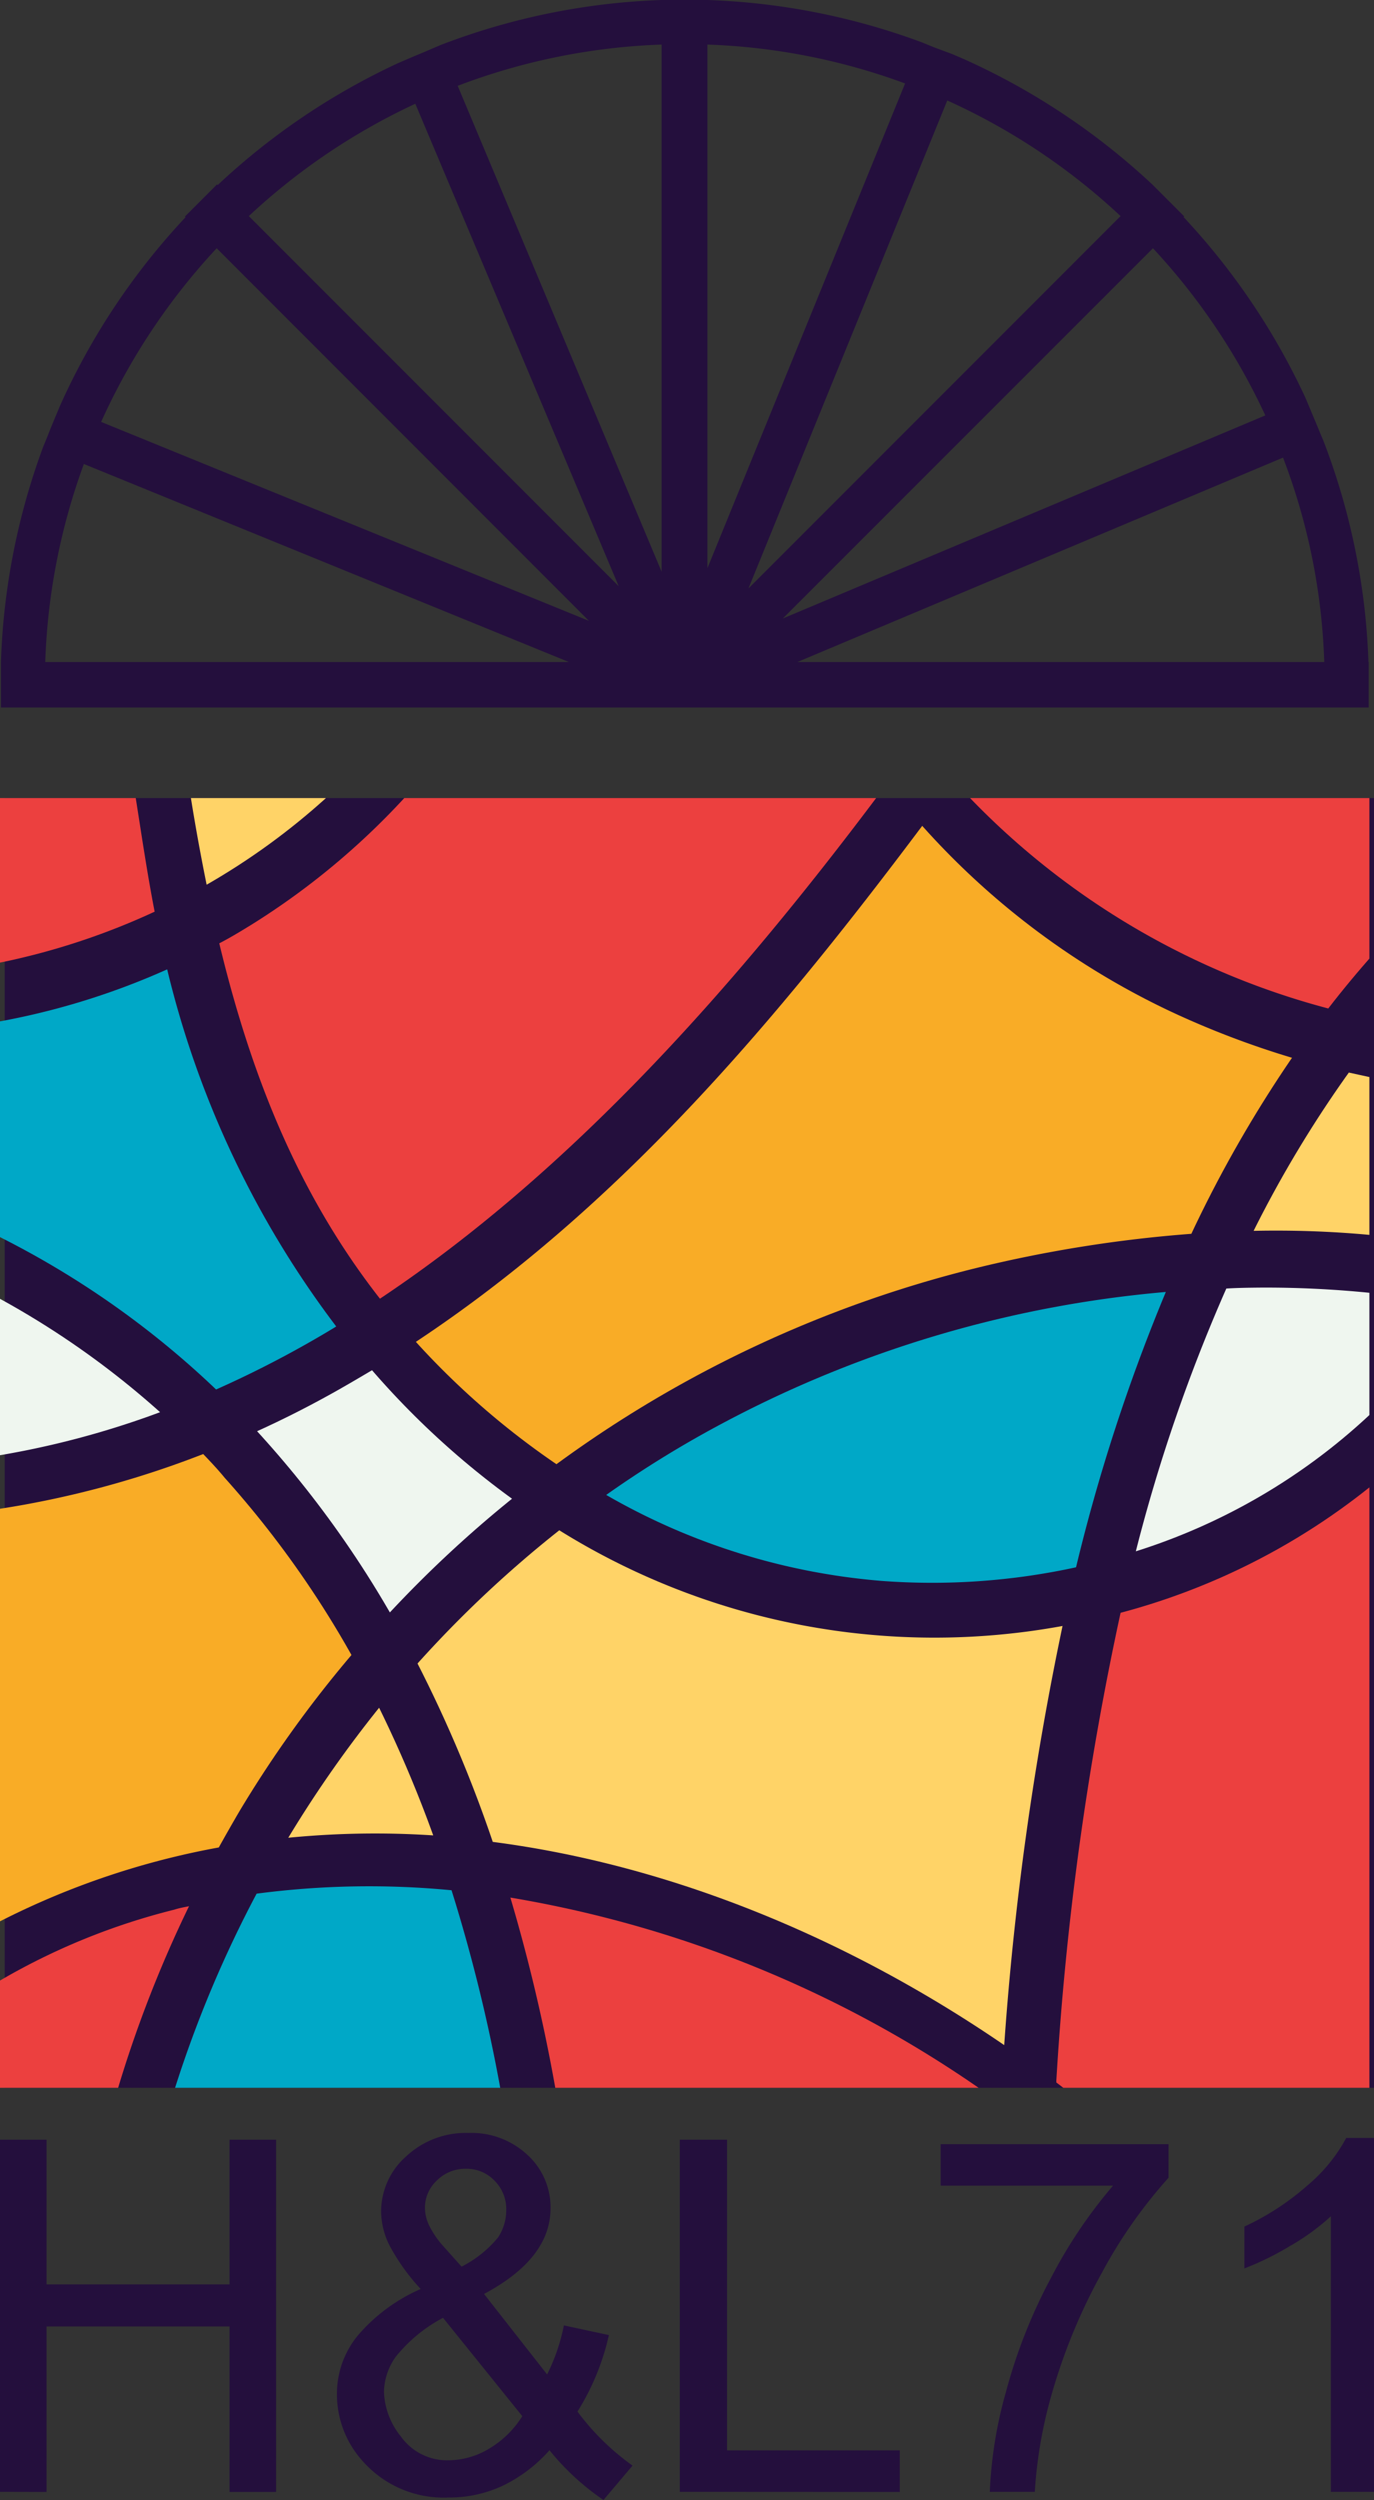
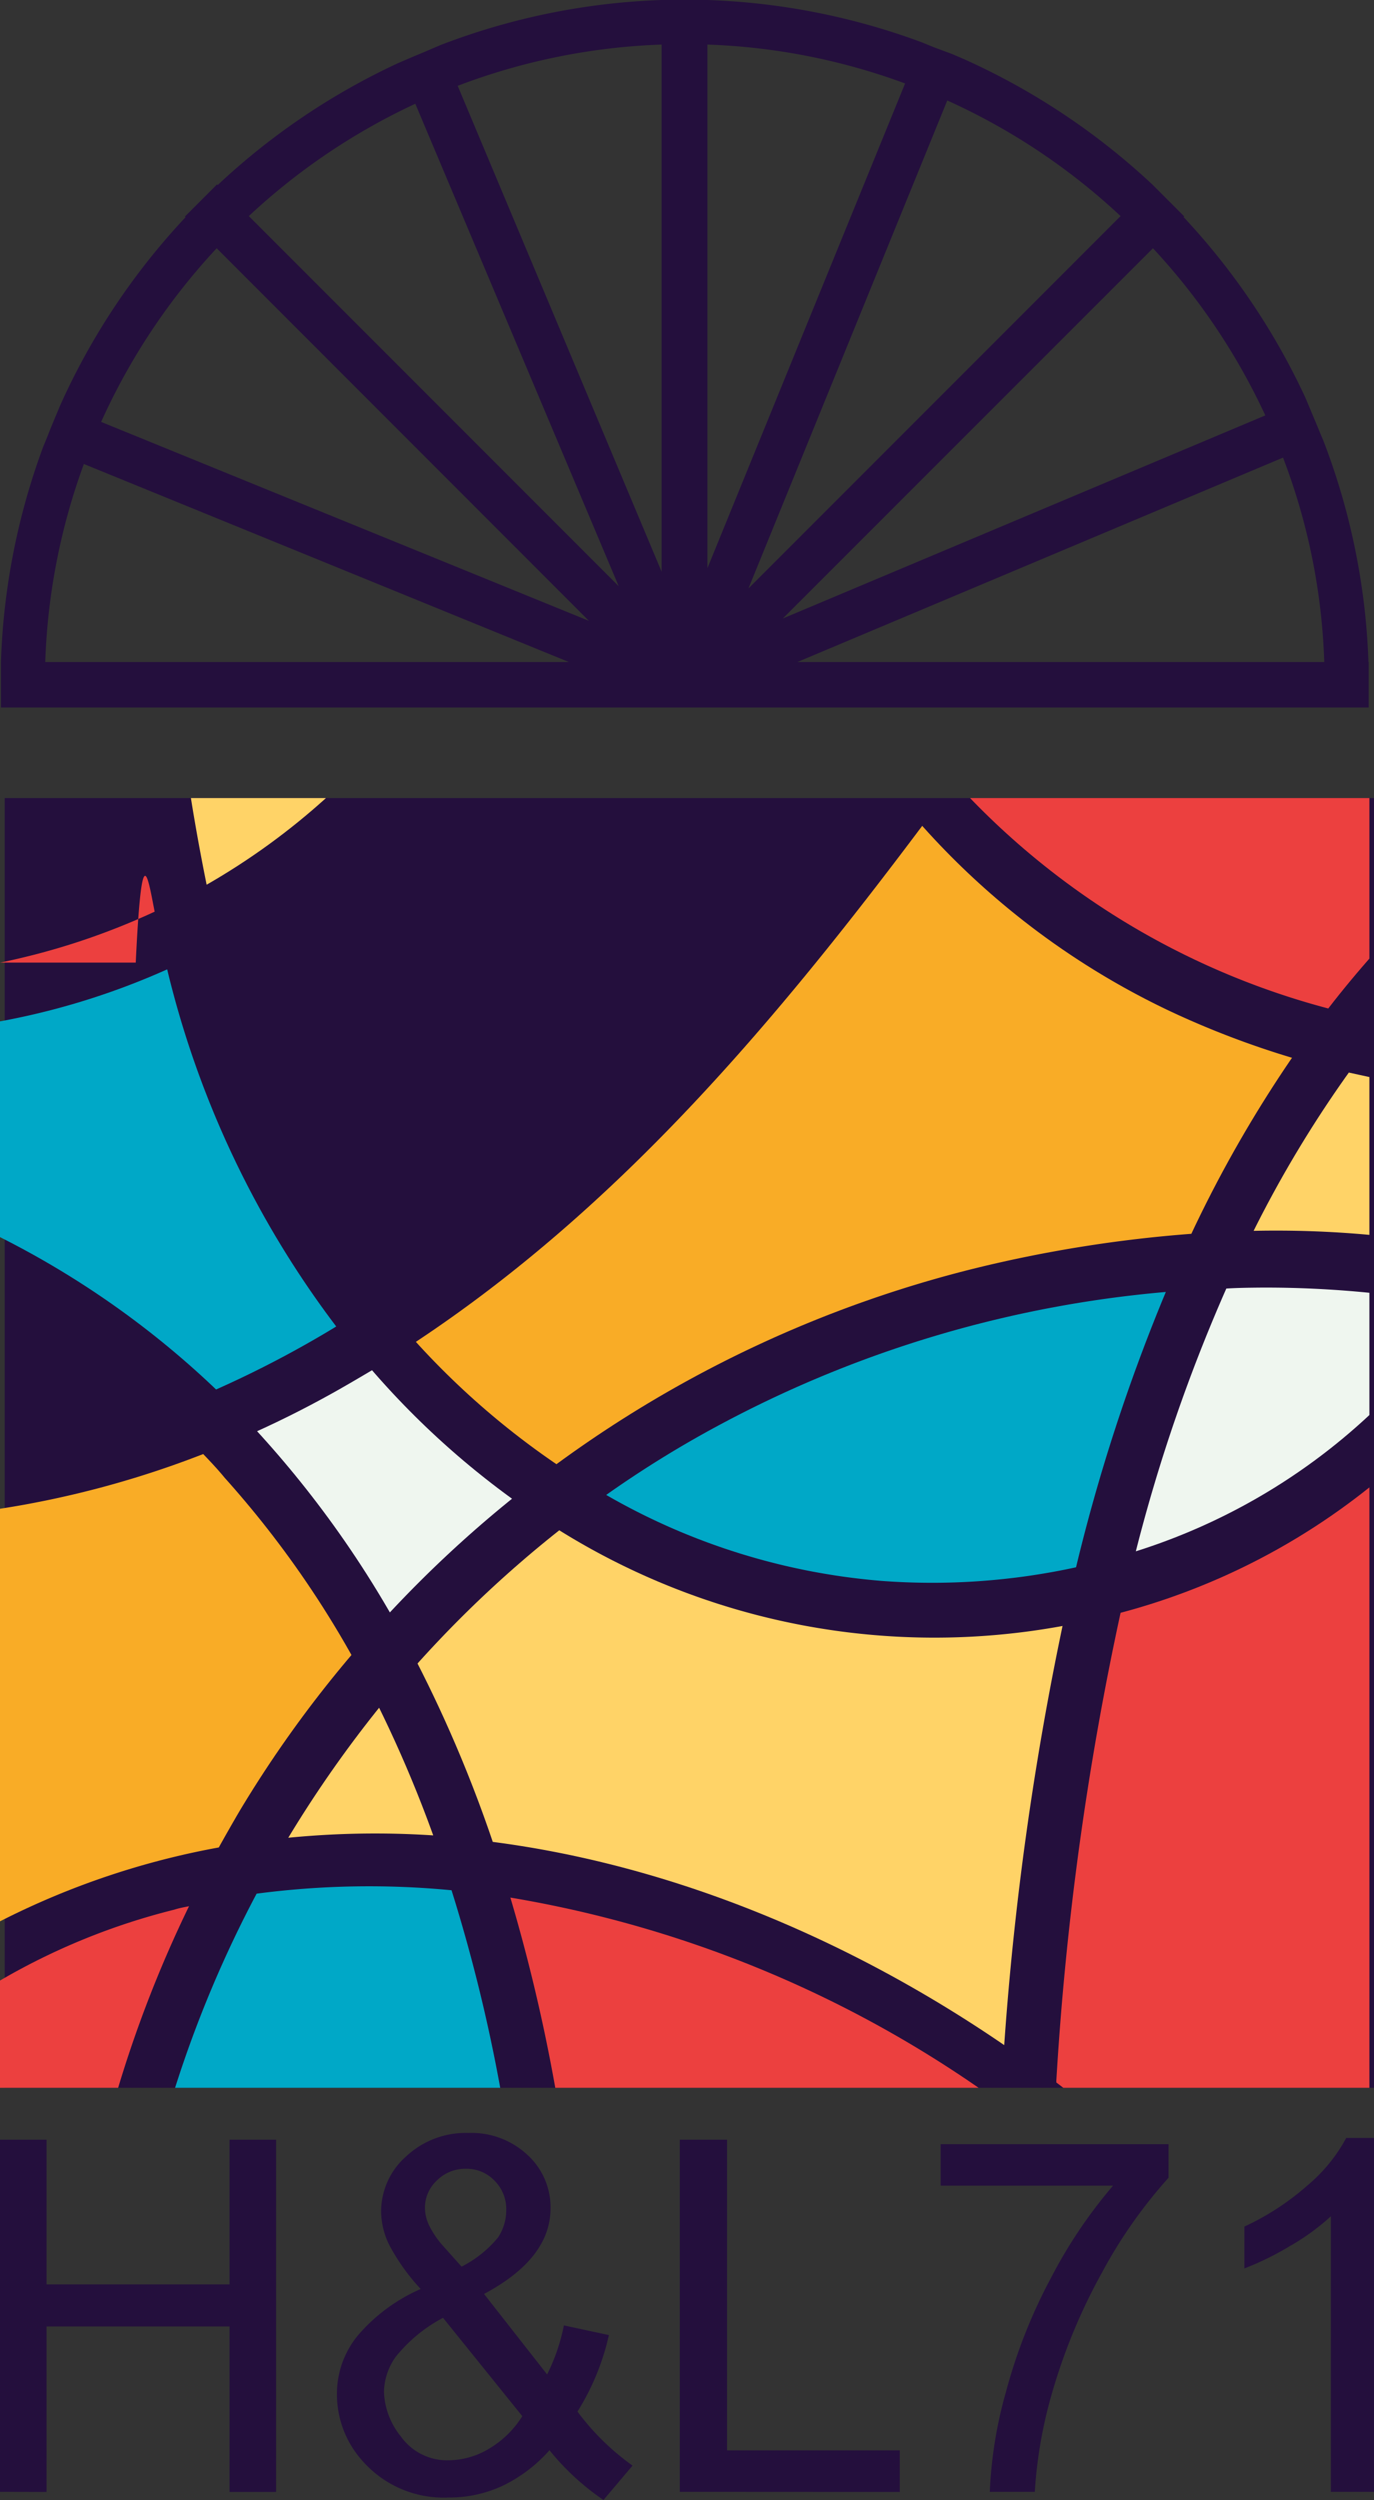
<svg xmlns="http://www.w3.org/2000/svg" viewBox="0 0 116.3 211.48">
  <rect x="0" y="0" width="116.3" height="211.48" fill="#333333" stroke="none" />
  <defs>
    <style>.cls-1{fill:#240f3d;}.cls-2{fill:#eff6ef;}.cls-3{fill:#ec403f;}.cls-4{fill:#00a8c7;}.cls-5{fill:#f9ac26;}.cls-6{fill:#ffd367;}</style>
  </defs>
  <g id="Layer_2" data-name="Layer 2">
    <g id="Layer_1-2" data-name="Layer 1">
      <path class="cls-1" d="M0,210.79V181H3.94v12.24H19.43V181h3.94v29.8H19.43v-14H3.94v14Z" />
      <path class="cls-1" d="M46.51,207.27a12.6,12.6,0,0,1-3.95,3,10.68,10.68,0,0,1-4.61,1,9.13,9.13,0,0,1-7.26-3.09,8.4,8.4,0,0,1-2.17-5.63,7.75,7.75,0,0,1,1.78-5,14.75,14.75,0,0,1,5.31-3.92,17.3,17.3,0,0,1-2.68-3.76,6.54,6.54,0,0,1-.67-2.78,6.2,6.2,0,0,1,2.1-4.66,7.39,7.39,0,0,1,5.3-2,6.94,6.94,0,0,1,5,1.87,6,6,0,0,1,1.94,4.5q0,4.25-5.63,7.25l5.34,6.81a16.43,16.43,0,0,0,1.42-4.15l3.81.82A20.75,20.75,0,0,1,48.88,204a21,21,0,0,0,4.66,4.57l-2.46,2.91A21.13,21.13,0,0,1,46.51,207.27Zm-2.3-2.88-6.71-8.32a12.8,12.8,0,0,0-4,3.29,5.28,5.28,0,0,0-1,3,6.38,6.38,0,0,0,1.44,3.76,4.81,4.81,0,0,0,4.09,2,6.77,6.77,0,0,0,3.4-1A8.35,8.35,0,0,0,44.21,204.39Zm-5.14-12.65a9.69,9.69,0,0,0,3.08-2.46,4.17,4.17,0,0,0,.7-2.33,3.38,3.38,0,0,0-1-2.49,3.25,3.25,0,0,0-2.41-1,3.4,3.4,0,0,0-2.47,1,3.13,3.13,0,0,0-1,2.33,3.54,3.54,0,0,0,.35,1.46,7.86,7.86,0,0,0,1.07,1.61Z" />
      <path class="cls-1" d="M57.54,210.79V181h4v26.28H76.16v3.52Z" />
      <path class="cls-1" d="M79.62,184.89v-3.51H98.91v2.84a41.06,41.06,0,0,0-5.65,8.05A48.85,48.85,0,0,0,89,202.6a38.2,38.2,0,0,0-1.41,8.19H83.78a36.49,36.49,0,0,1,1.38-8.5,44.85,44.85,0,0,1,3.8-9.6,41,41,0,0,1,5.25-7.8Z" />
      <path class="cls-1" d="M116.3,210.79h-3.65V187.48a19.27,19.27,0,0,1-3.47,2.52,24.5,24.5,0,0,1-3.85,1.89v-3.54a22.06,22.06,0,0,0,5.36-3.5,13.67,13.67,0,0,0,3.26-4h2.35Z" />
      <rect class="cls-1" x="0.4" y="67.51" width="115.91" height="109.1" />
-       <path class="cls-2" d="M13.55,119.46A74.56,74.56,0,0,1,0,123.1V109.87A72.53,72.53,0,0,1,13.55,119.46Z" />
-       <path class="cls-3" d="M13.09,77.12A59.43,59.43,0,0,1,0,81.43V67.51H11.49C12,70.74,12.48,74,13.09,77.12Z" />
+       <path class="cls-3" d="M13.09,77.12A59.43,59.43,0,0,1,0,81.43H11.49C12,70.74,12.48,74,13.09,77.12Z" />
      <path class="cls-3" d="M16,161.25A102.83,102.83,0,0,0,10,176.61H0v-9.07a56.12,56.12,0,0,1,14.76-6C15.16,161.41,15.55,161.34,16,161.25Z" />
      <path class="cls-4" d="M18.29,117.54A75.78,75.78,0,0,0,0,104.65V86.4A62,62,0,0,0,14.15,82a81.52,81.52,0,0,0,14.31,30.21A89.37,89.37,0,0,1,18.29,117.54Z" />
      <path class="cls-5" d="M18.52,156.28A67.28,67.28,0,0,0,0,162.53v-34.9A81.87,81.87,0,0,0,17.2,123c.61.64,1.22,1.28,1.81,2A83.82,83.82,0,0,1,29.75,140a99.07,99.07,0,0,0-9.46,13.18C19.68,154.22,19.1,155.24,18.52,156.28Z" />
      <path class="cls-6" d="M27.59,67.51a58.28,58.28,0,0,1-10.1,7.33c-.49-2.43-.94-4.87-1.33-7.33Z" />
      <path class="cls-6" d="M24.4,155.46a100.71,100.71,0,0,1,7.69-11,106,106,0,0,1,4.58,10.8A75,75,0,0,0,24.4,155.46Z" />
      <path class="cls-2" d="M33,136.4a87.47,87.47,0,0,0-11.24-15.33c2.21-1,4.4-2.11,6.56-3.32,1.07-.6,2.12-1.22,3.17-1.84a70.11,70.11,0,0,0,11.85,10.87A100.06,100.06,0,0,0,33,136.4Z" />
      <path class="cls-4" d="M38.22,159.9a139.07,139.07,0,0,1,4.12,16.71H14.82a99,99,0,0,1,6.9-16.42A72.82,72.82,0,0,1,38.22,159.9Z" />
-       <path class="cls-3" d="M74.16,67.51c-11.73,15.6-25.57,31.41-42,42.35-7.09-9.06-11-19.27-13.6-30.06,1-.52,1.9-1.07,2.84-1.65A62.63,62.63,0,0,0,34.22,67.51Z" />
      <path class="cls-3" d="M43.2,160.52a98.07,98.07,0,0,1,39.63,16.09H47A147.44,147.44,0,0,0,43.2,160.52Z" />
      <path class="cls-6" d="M89.94,137.53A260.35,260.35,0,0,0,85,173c-13.14-9-28.14-15.23-43.29-17.19a112,112,0,0,0-6.37-15.09,96.92,96.92,0,0,1,12-11.27,60.06,60.06,0,0,0,42.62,8.09Z" />
      <path class="cls-4" d="M61.1,120.43a97.68,97.68,0,0,1,37.58-11.14,154.27,154.27,0,0,0-7.6,23.29,57.18,57.18,0,0,1-16.48,1.15,55.65,55.65,0,0,1-23.29-7.27A91.11,91.11,0,0,1,61.1,120.43Z" />
      <path class="cls-5" d="M78.06,69.86a65.82,65.82,0,0,0,21,15.69,75,75,0,0,0,10.3,3.93,106.62,106.62,0,0,0-8.52,14.89,112.26,112.26,0,0,0-18.15,2.88,101,101,0,0,0-35.59,16.61,67,67,0,0,1-11.9-10.35C52.47,102.08,65.68,86.36,78.06,69.86Z" />
      <path class="cls-3" d="M115.91,67.51V81.09c-1.21,1.38-2.37,2.78-3.48,4.22a65.24,65.24,0,0,1-30.32-17.8Z" />
      <path class="cls-6" d="M114.17,90.73l1.74.38v13.35a86.67,86.67,0,0,0-9.8-.34A99.05,99.05,0,0,1,114.17,90.73Z" />
      <path class="cls-2" d="M106.7,108.92a87.8,87.8,0,0,1,9.21.44V119.7a51.75,51.75,0,0,1-19.77,11.53A141.06,141.06,0,0,1,103.8,109C104.76,108.94,105.73,108.93,106.7,108.92Z" />
      <path class="cls-3" d="M94.85,136.43a57.16,57.16,0,0,0,21.06-10.61v50.79H90l-.59-.45a.43.43,0,0,0,0-.12A258.31,258.31,0,0,1,94.85,136.43Z" />
      <path class="cls-1" d="M115.83,56A57.48,57.48,0,0,0,112,37.24h0l-.23-.54c-.18-.44-.36-.88-.54-1.3l-.72-1.72,0,0a58.07,58.07,0,0,0-10.33-15.32l.06-.05L97.53,15.6l0,0A58.27,58.27,0,0,0,81.59,5V5l-1-.43L79.05,4l-1-.41h0A57.67,57.67,0,0,0,59.88,0V0H56V0A57.53,57.53,0,0,0,37.29,3.81v0l-1.52.65-.7.29-1.33.57v0A57.81,57.81,0,0,0,18.43,15.65l-.06-.05-2.72,2.72.06.05h0A57.85,57.85,0,0,0,5.1,34.28l0,0-.42,1c-.21.51-.42,1-.62,1.53l-.41,1h0A57.73,57.73,0,0,0,.08,56h0v3.85H115.85V56ZM107.1,35.14,66.26,52.32,97.59,21A54.19,54.19,0,0,1,107.1,35.14ZM94.85,18.28h0l-31.5,31.5L80.18,8.5A54,54,0,0,1,94.85,18.28ZM76.61,7.06l-16.73,41V3.77A53.61,53.61,0,0,1,76.61,7.06ZM56,3.77V48.36L38.74,7.26A53.71,53.71,0,0,1,56,3.77Zm-20.85,5L52.37,49.59,21.06,18.28A54,54,0,0,1,35.19,8.76ZM18.34,21,49.85,52.52h0L8.56,35.69A54.22,54.22,0,0,1,18.34,21ZM3.83,56A53.7,53.7,0,0,1,7.1,39.25L48.15,56ZM67.5,56l41.1-17.29A53.12,53.12,0,0,1,112.09,56Z" />
    </g>
  </g>
</svg>